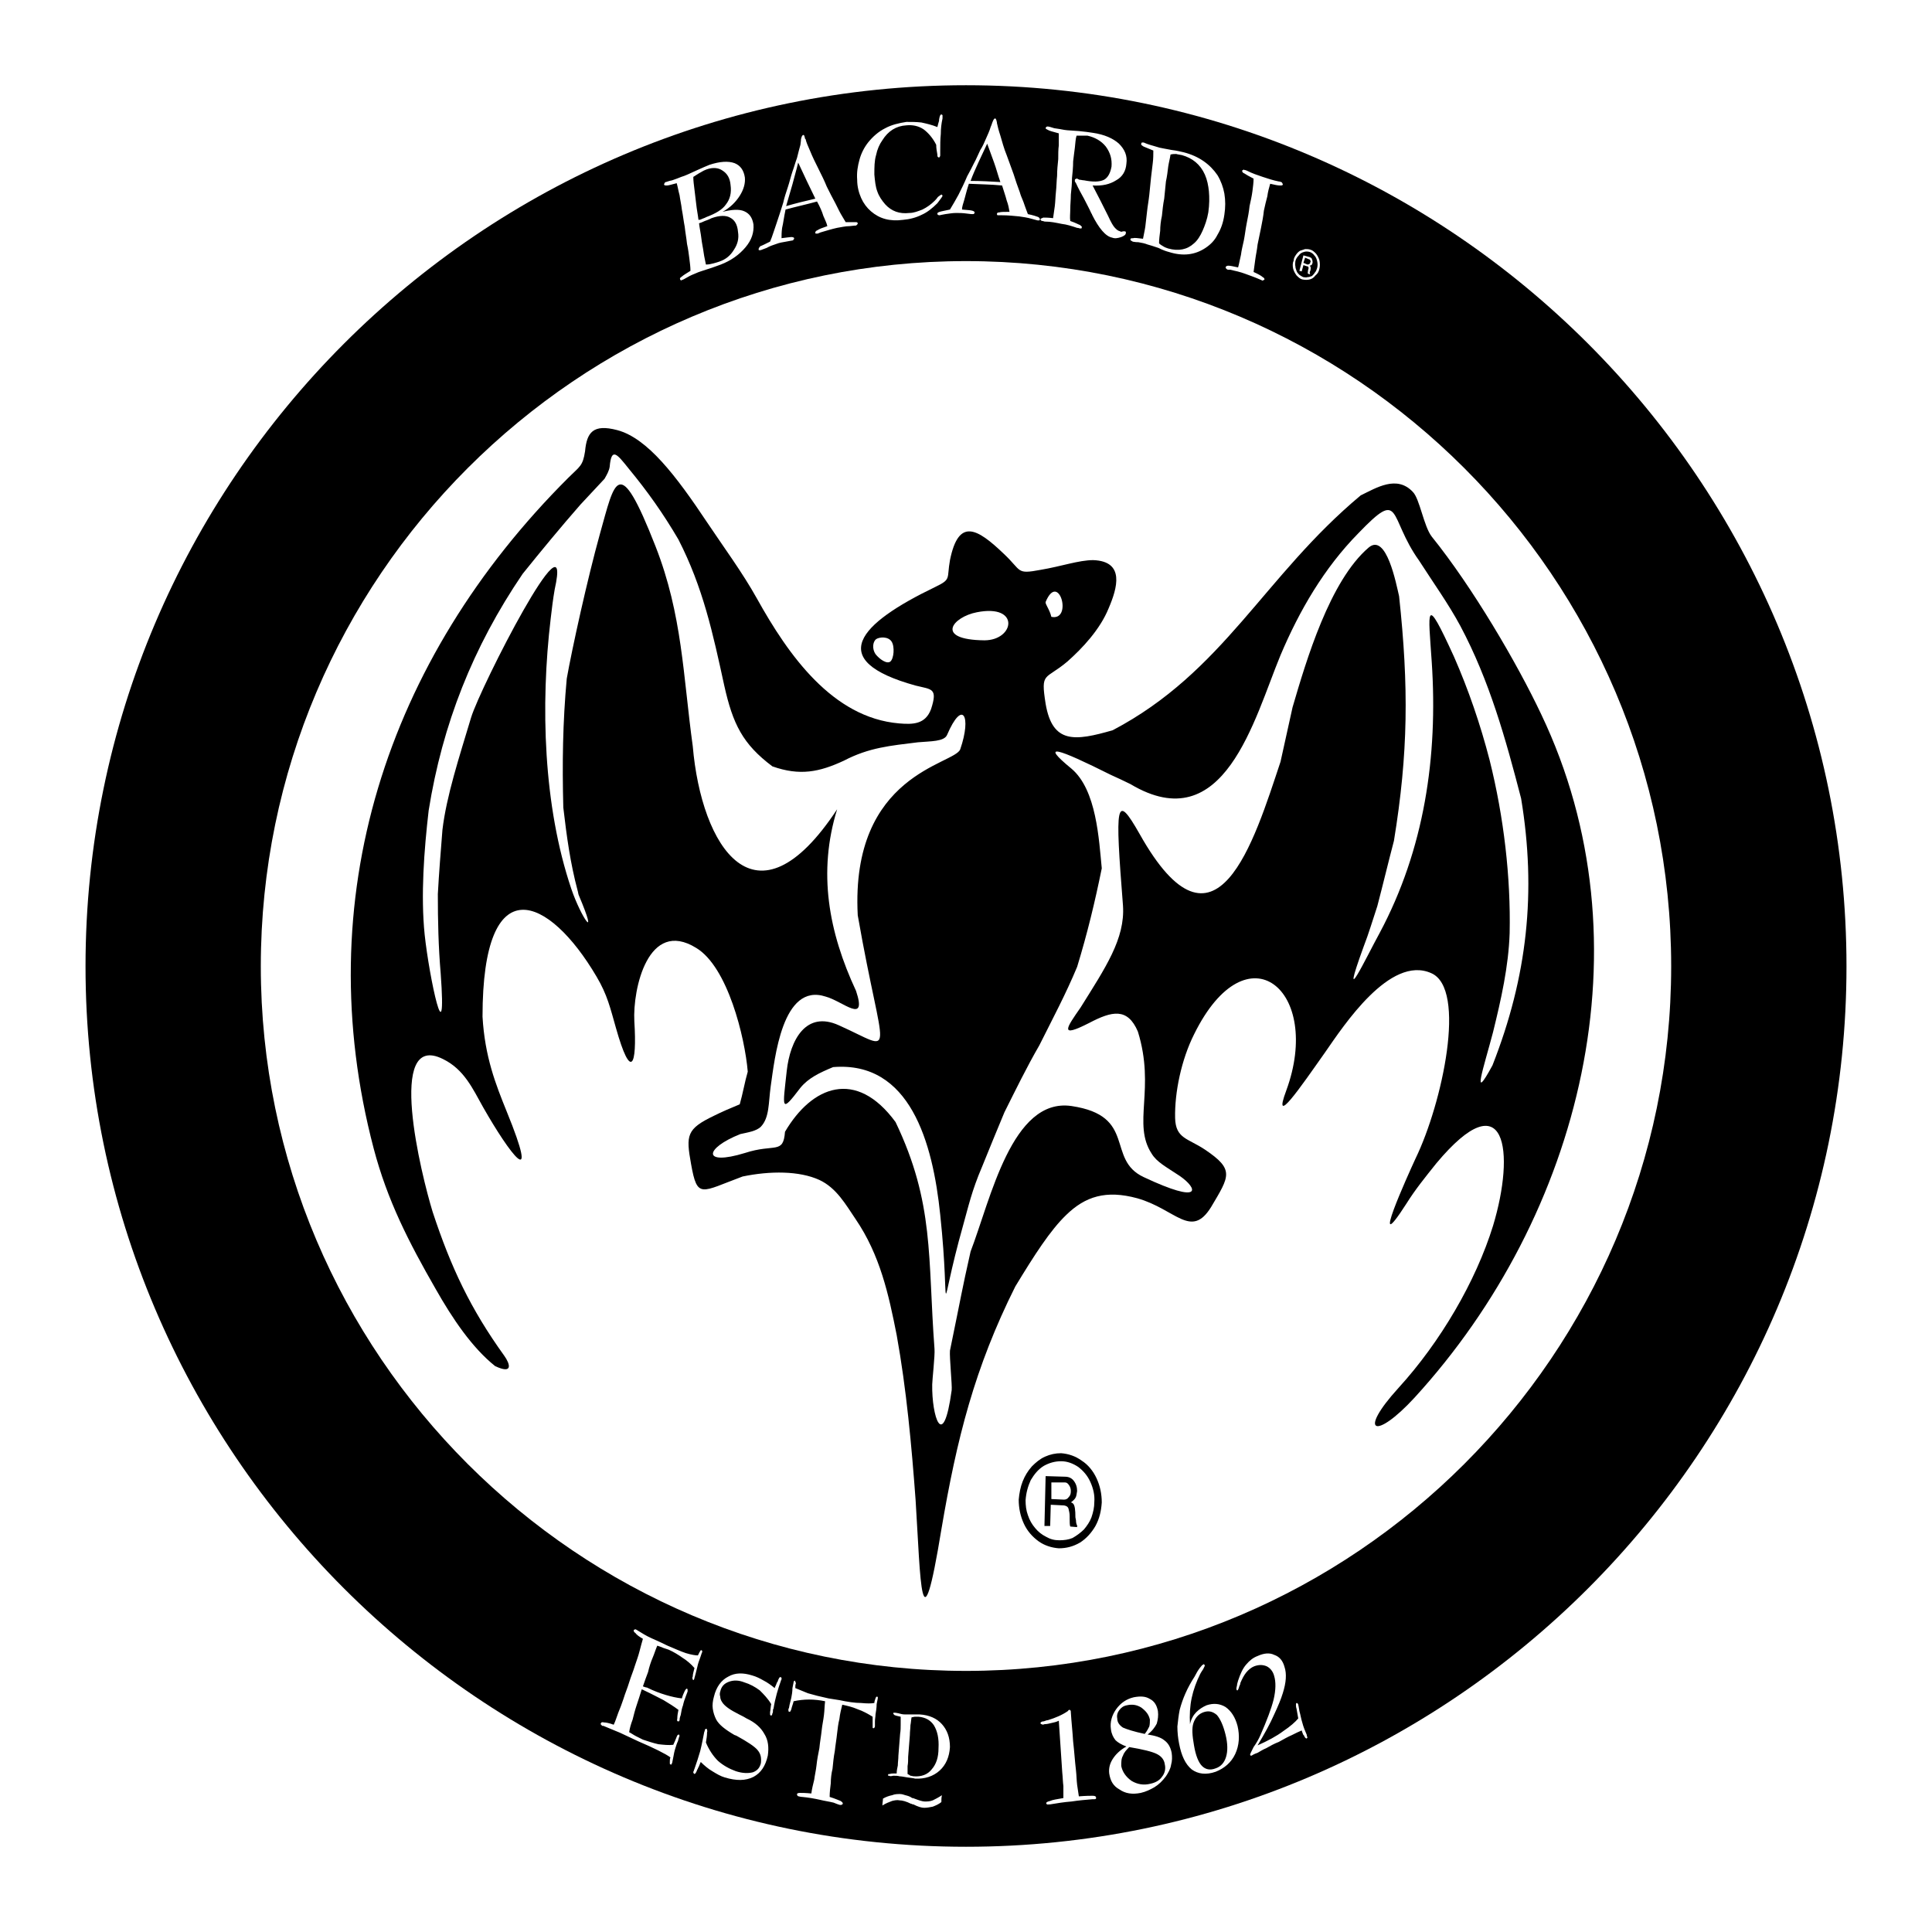
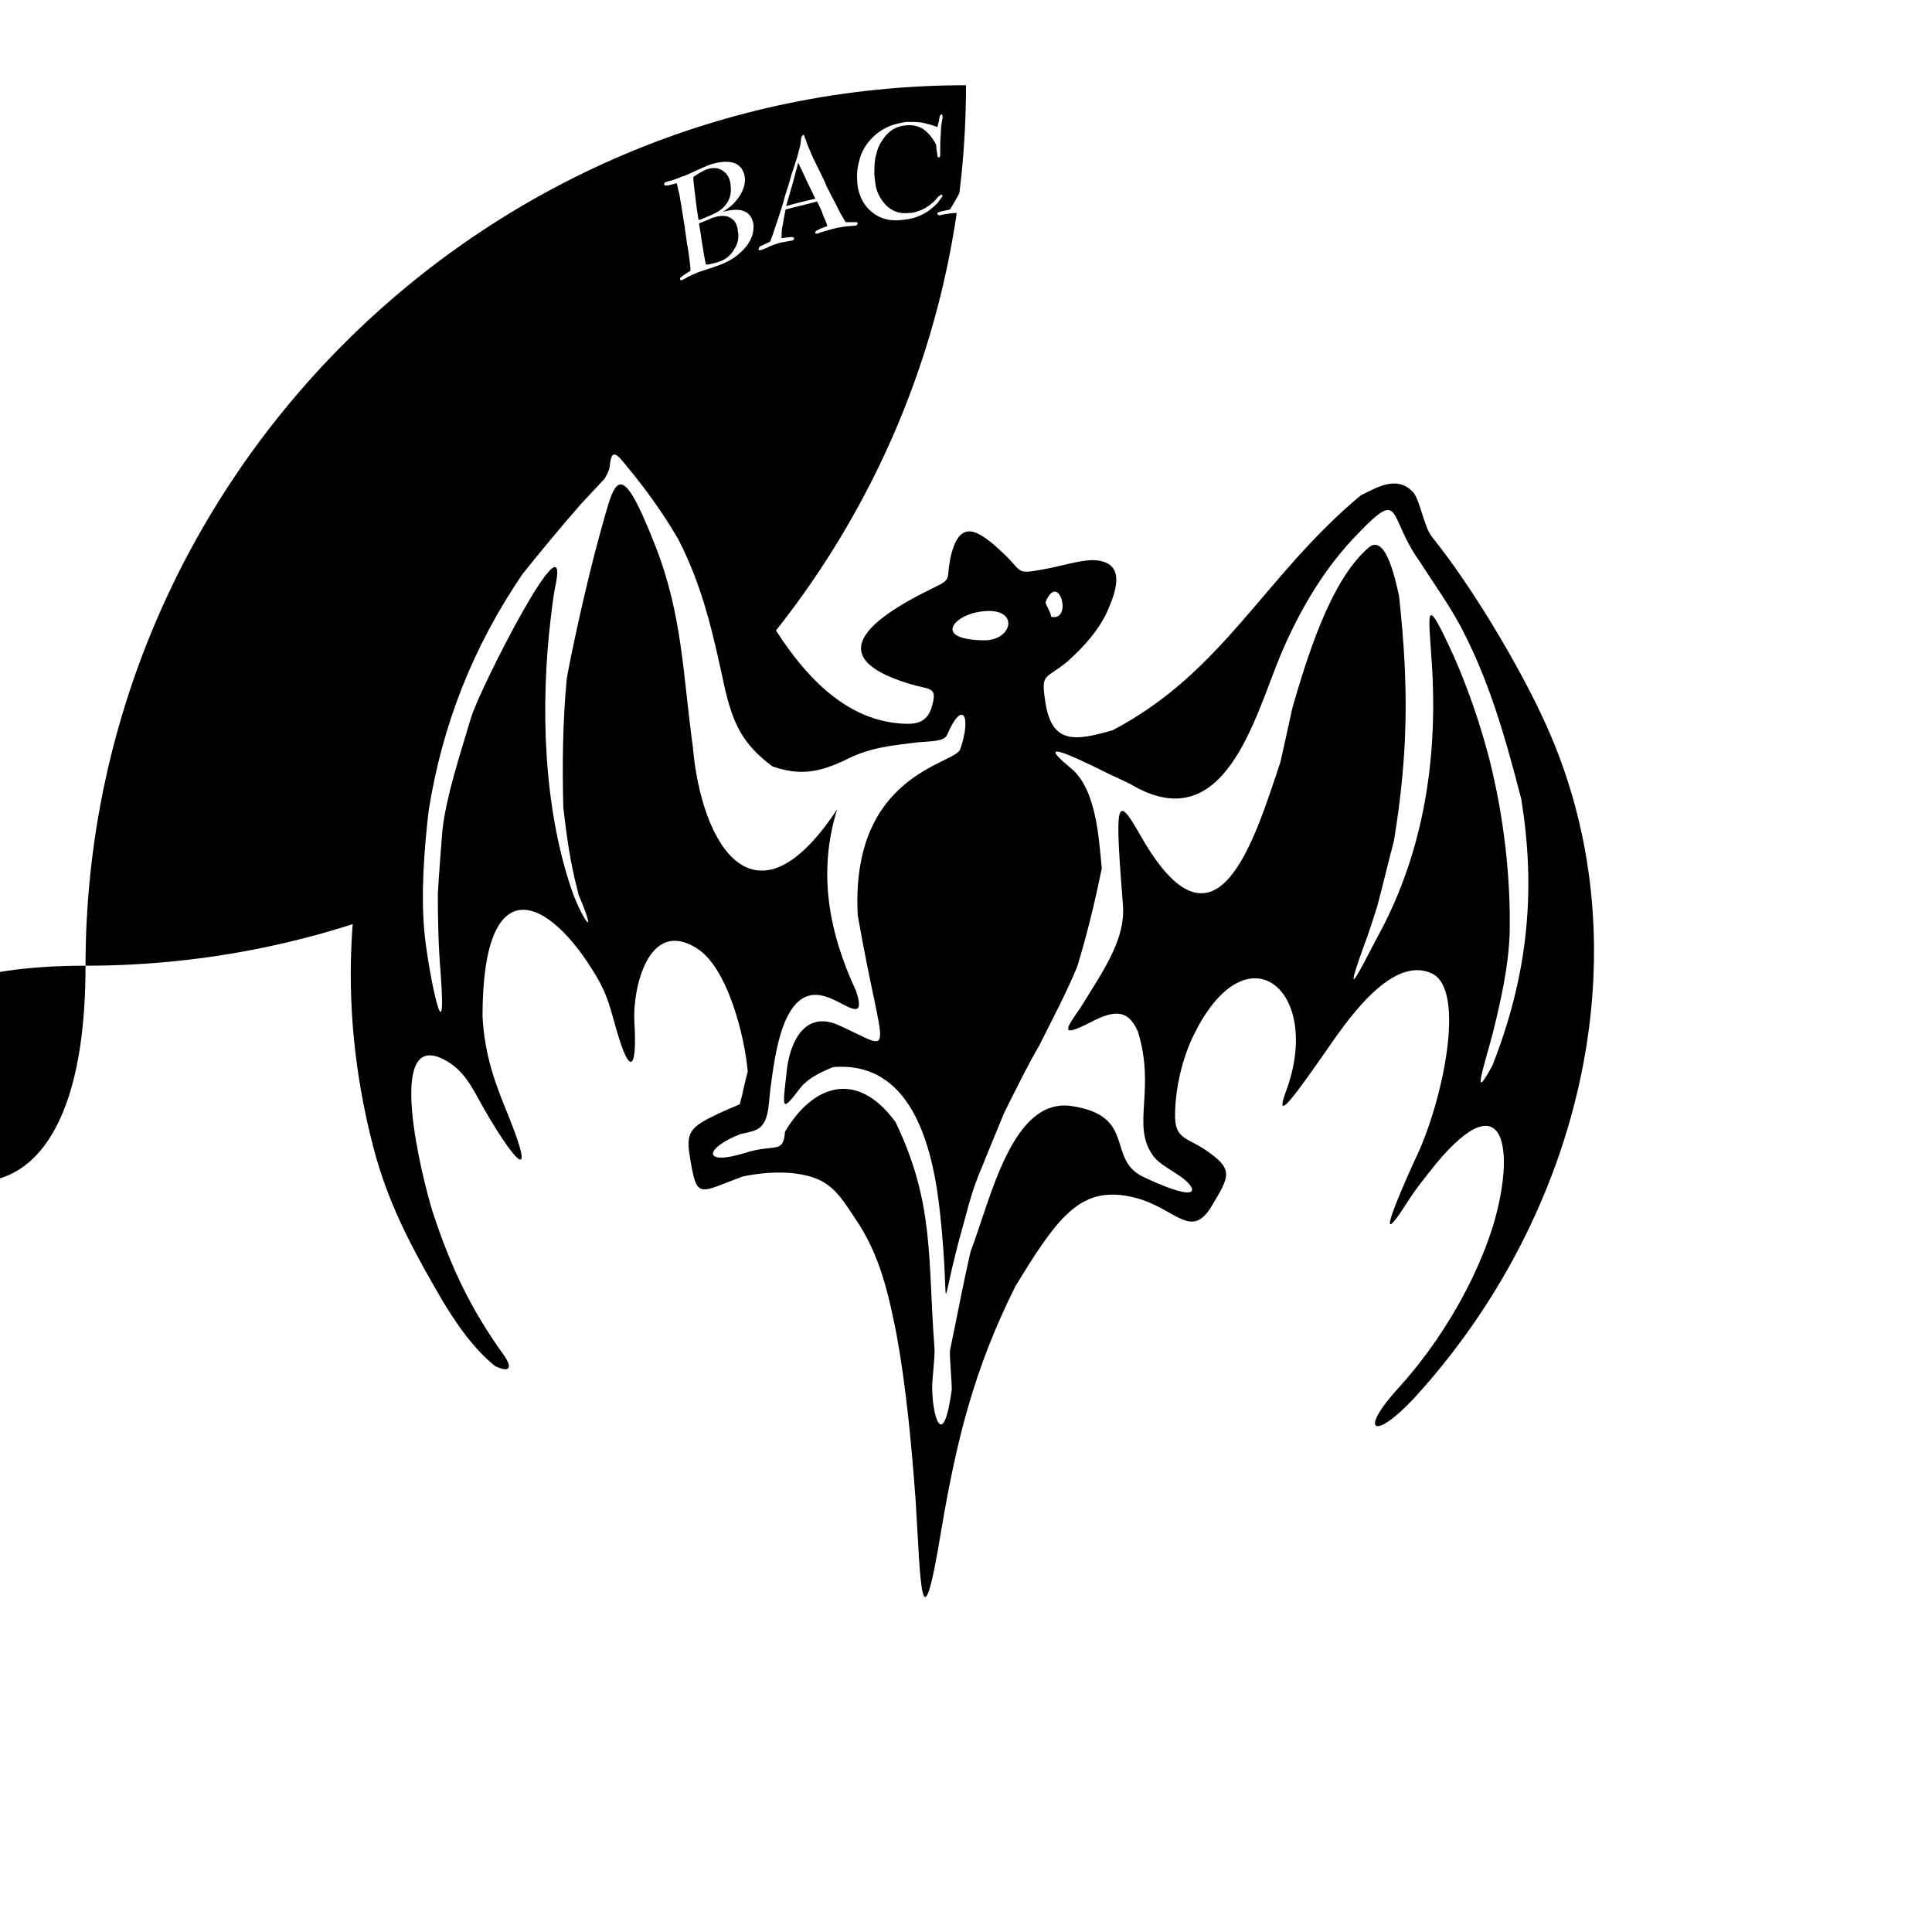
<svg xmlns="http://www.w3.org/2000/svg" version="1.0" id="Layer_1" x="0px" y="0px" width="192.756px" height="192.756px" viewBox="0 0 192.756 192.756" enable-background="new 0 0 192.756 192.756" xml:space="preserve">
  <g>
    <polygon fill-rule="evenodd" clip-rule="evenodd" fill="#FFFFFF" points="0,0 192.756,0 192.756,192.756 0,192.756 0,0  " />
-     <path fill-rule="evenodd" clip-rule="evenodd" fill="#FFFFFF" d="M96.378,26.05c38.75,0,70.356,31.606,70.356,70.357   c0,38.693-31.606,70.299-70.356,70.299S26.021,135.1,26.021,96.407C26.021,57.656,57.628,26.05,96.378,26.05L96.378,26.05z" />
-     <path fill-rule="evenodd" clip-rule="evenodd" d="M96.378,8.504c48.409,0,87.846,39.493,87.846,87.903   c0,48.352-39.437,87.845-87.846,87.845S8.533,144.759,8.533,96.407C8.533,47.997,47.969,8.504,96.378,8.504L96.378,8.504z" />
-     <path fill-rule="evenodd" clip-rule="evenodd" fill="#FFFFFF" d="M96.378,26.05c38.75,0,70.356,31.606,70.356,70.357   c0,38.693-31.606,70.299-70.356,70.299S26.021,135.1,26.021,96.407C26.021,57.656,57.628,26.05,96.378,26.05L96.378,26.05z" />
+     <path fill-rule="evenodd" clip-rule="evenodd" d="M96.378,8.504c0,48.352-39.437,87.845-87.846,87.845S8.533,144.759,8.533,96.407C8.533,47.997,47.969,8.504,96.378,8.504L96.378,8.504z" />
    <path fill-rule="evenodd" clip-rule="evenodd" d="M37.281,114.581c-6.516-24.805,1.2-48.752,19.433-66.927   c1.143-1.143,1.429-1.143,1.657-2.629c0.171-1.886,0.8-2.744,3.201-2.115c3.029,0.8,5.887,4.572,8.973,9.202   c1.601,2.4,3.543,5.03,4.973,7.602c3.143,5.658,7.544,11.888,14.174,12.459c1.372,0.114,2.629,0.114,3.201-1.429   c0.686-2.115,0.057-1.943-1.543-2.344c-9.088-2.515-5.658-6.172,1.943-9.831c1.658-0.8,1.143-0.8,1.486-2.686   c0.857-4.229,2.687-3.201,5.373-0.628c1.828,1.714,1.2,2.058,3.657,1.6c2.058-0.343,3.829-0.972,5.259-0.972   c3.2,0.114,2.4,2.801,1.543,4.801c-0.857,2.115-2.629,4-4.115,5.315c-2.229,1.886-2.687,0.972-2.172,4.229   c0.686,4.001,2.915,3.715,6.687,2.629c11.089-5.83,15.089-15.375,24.748-23.434c1.543-0.743,3.601-2.057,5.201-0.343   c0.686,0.686,1.086,3.429,1.886,4.458c4.058,5.029,8.516,12.631,10.916,17.718c10.917,22.862,4.001,50.01-12.631,68.185   c-3.943,4.286-5.715,3.544-1.6-0.972c4.172-4.572,7.716-10.631,9.43-16.175c2.229-7.372,1.314-14.574-5.658-6.229   c-1.143,1.429-2.114,2.629-2.972,4.001c-3.887,6.058,0.172-2.915,0.914-4.516c2.63-5.43,5.145-16.917,1.544-18.461   c-4.115-1.829-8.745,5.259-10.574,7.888c-2.457,3.486-5.314,7.659-3.886,3.829c3.657-9.944-3.887-16.403-9.202-5.601   c-1.258,2.515-1.943,5.772-1.886,8.345c0.057,2.057,1.257,2,2.972,3.143c2.973,2.001,2.458,2.63,0.629,5.716   c-2,3.258-3.544,0.229-7.373-0.857c-3.144-0.857-5.201-0.172-7.087,1.657c-1.601,1.543-3.144,3.944-5.087,7.145   c-4.058,8.116-5.83,15.146-7.373,24.233c-2.058,12.573-2.058,5.201-2.572-2.915c-0.4-5.43-0.915-11.088-1.886-16.46   c-0.8-4.058-1.658-8.002-4.115-11.603c-0.971-1.429-1.886-3.086-3.601-3.887c-2-0.914-4.915-0.914-7.659-0.343   c-4.172,1.543-4.515,2.286-5.144-1.257c-0.515-2.858-0.458-3.486,2.286-4.802c0.8-0.399,1.6-0.742,2.572-1.143   c0.286-0.972,0.514-2.286,0.8-3.258c-0.286-3.43-2-10.459-5.144-12.345c-4.801-2.972-6.344,4.115-6.172,7.316   c0.286,4.515-0.343,5.943-1.829,0.686c-0.572-2-0.857-3.315-1.943-5.144c-4.744-8.059-11.374-11.031-11.374,4   c0.229,4.001,1.314,6.745,2.4,9.431c3.429,8.401,0.286,4.229-2.343-0.399c-1.029-1.829-1.886-3.772-4-4.802   c-5.716-2.857-2.172,11.546-1.029,15.261c1.829,5.544,3.772,9.658,7.145,14.346c0.572,0.8,0.915,1.886-0.915,1.028   c-2.286-1.829-4.229-4.687-5.944-7.716C40.767,123.897,38.653,119.782,37.281,114.581L37.281,114.581z" />
    <path fill-rule="evenodd" clip-rule="evenodd" fill="#FFFFFF" d="M42.768,80.861c1.372-8.573,4.401-16.289,9.374-23.605   c1.886-2.343,3.772-4.629,5.772-6.916c0.8-0.857,1.6-1.714,2.4-2.572c0.229-0.4,0.457-0.8,0.514-1.2   c0.172-2,0.743-1.257,1.886,0.171c1.886,2.286,3.429,4.458,4.972,7.087c2.458,4.801,3.429,9.316,4.573,14.574   c0.857,3.83,1.829,5.83,4.8,8.059c2.744,0.972,4.687,0.572,7.145-0.571c2.515-1.314,4.629-1.486,7.373-1.829   c1.257-0.114,2.629-0.058,2.915-0.743c1.543-3.601,2.458-1.886,1.315,1.429c-0.515,1.543-10.974,2.4-10.23,16.575   c2.572,14.689,4,13.602-1.886,10.973c-3.258-1.485-4.858,1.43-5.201,4.572c-0.4,3.716-0.629,4.287,1.372,1.658   c0.8-0.972,1.886-1.486,3.258-2.058c7.659-0.629,9.945,7.487,10.688,14.745c1.086,10.23-0.343,10.345,2.286,1.029   c0.514-1.829,0.857-3.43,1.886-5.83c0.743-1.829,1.485-3.657,2.229-5.43c1.144-2.286,2.229-4.515,3.486-6.687   c1.314-2.63,2.629-5.087,3.772-7.831c1.028-3.372,1.771-6.458,2.457-9.83c-0.285-2.858-0.514-7.83-3.028-9.945   c-3.201-2.629-1.429-2.058,3.943,0.629c0.629,0.286,1.258,0.571,1.943,0.914c9.373,5.601,12.345-6.516,14.975-12.859   c1.886-4.458,4.343-8.688,7.772-12.174c4.4-4.572,2.915-1.658,6.059,2.743c1.429,2.229,2.914,4.287,4.114,6.516   c2.915,5.487,4.516,11.259,6.059,17.203c1.543,9.316,0.629,17.775-2.857,26.634c-2.172,4.001-0.857,0.172,0.057-3.314   c0.801-3.258,1.544-6.516,1.658-9.888c0.114-5.544-0.571-11.545-2.001-17.261c-0.914-3.543-2.114-7.03-3.543-10.288   c-2.972-6.516-2.572-4.629-2.229,0.514c0.629,9.431-0.742,18.689-5.201,27.034c-1.257,2.286-4.114,8.287-1.6,1.372   c0.514-1.315,0.914-2.687,1.371-4.058c0.572-2.172,1.086-4.344,1.658-6.516c1.429-8.744,1.485-15.375,0.514-24.405   c-0.285-1.2-1.257-6.344-3.029-4.858c-3.886,3.315-6.229,11.259-7.601,15.946c-0.4,1.829-0.801,3.658-1.2,5.429   c-2.63,7.887-6.459,20.747-14.061,7.202c-2.4-4.229-2.457-3.029-1.657,7.144c0.229,3.315-1.771,6.23-4.229,10.173   c-1.429,2.058-2.172,3.087,0.857,1.543c2.286-1.2,3.829-1.543,4.858,0.857c1.771,5.716-0.571,9.202,1.371,12.174   c0.515,0.857,1.429,1.314,2.801,2.229c1.829,1.257,2.343,2.914-3.601,0.114c-3.772-1.772-0.629-6.116-7.201-7.087   c-5.944-0.857-8.059,9.315-10.06,14.517c-0.914,4.058-0.857,4.058-2.058,9.888c-0.057,0.686,0.229,3.486,0.172,3.943   c-0.857,6.287-2,2.572-1.943-0.571c0-0.4,0.286-2.915,0.229-3.544c-0.686-9.145,0-14.517-3.886-22.633   c-3.944-5.372-8.344-3.601-11.031,0.972c-0.171,2.286-1.029,1.144-4.001,2.115c-4.287,1.314-4.058-0.458-0.457-1.887   c0.743-0.171,1.6-0.285,2.058-0.743c0.857-0.914,0.743-2.343,0.972-4.001c0.4-2.743,1.143-10.401,5.487-8.973   c1.714,0.457,4.172,2.857,3.029-0.571c-2.743-5.887-3.829-11.831-1.886-18.118c-8.173,12.402-13.545,3.715-14.403-6.287   c-0.971-7.03-1.028-13.088-3.715-19.947c-3.715-9.487-4.058-6.516-5.544-1.257c-1.257,4.515-2.8,11.545-3.314,14.46   c-0.4,4.344-0.458,8.458-0.343,12.859c0.343,2.915,0.686,5.487,1.429,8.288c0.057,0.171,0.057,0.343,0.114,0.457   c2.057,4.858,0.229,2.229-0.743-0.629c-2.801-8.287-3.086-18.346-2.058-26.976c0.114-0.972,0.229-1.943,0.4-2.915   c1.886-8.459-7.43,9.773-8.345,12.802c-1.2,4.001-2.458,7.83-2.857,11.202c-0.172,2.172-0.343,4.287-0.458,6.401   c0,2.686,0.057,5.258,0.286,7.944c0.629,8.688-1.143,0.4-1.6-3.887C41.967,89.319,42.311,84.804,42.768,80.861L42.768,80.861z    M104.894,61.542c-0.171-0.743-0.629-1.257-0.571-1.486C105.637,56.913,107.065,62,104.894,61.542L104.894,61.542z M98.207,63.886   c-5.03-0.058-3.144-2.344-0.743-2.801C101.808,60.228,101.236,63.886,98.207,63.886L98.207,63.886z" />
-     <path fill-rule="evenodd" clip-rule="evenodd" fill="#FFFFFF" d="M87.405,63.771c0.343-0.229,1.2-0.286,1.543,0.229   c0.343,0.514,0.229,1.714-0.115,2c-0.343,0.286-1.086-0.229-1.486-0.743C87.005,64.743,87.062,64.057,87.405,63.771L87.405,63.771z   " />
    <path fill-rule="evenodd" clip-rule="evenodd" fill="#FFFFFF" d="M68.03,20.906c-0.057-0.515-0.171-0.972-0.229-1.429   c-0.114-0.4-0.171-0.8-0.286-1.2c-0.457,0.114-0.8,0.229-0.972,0.229s-0.286,0-0.286-0.114c0-0.057,0-0.057,0.057-0.114   c0-0.058,0.057-0.114,0.114-0.114c0.058,0,0.286-0.114,0.629-0.172c0.343-0.114,0.628-0.229,0.915-0.343   c0.4-0.114,0.857-0.343,1.486-0.629c0.628-0.286,1.029-0.457,1.314-0.571c1.029-0.343,1.886-0.4,2.515-0.171   c0.572,0.229,0.915,0.686,1.029,1.429c0.057,0.572-0.114,1.2-0.514,1.829c-0.4,0.628-0.972,1.2-1.715,1.6   c0.915-0.229,1.658-0.286,2.172-0.057s0.8,0.629,0.915,1.314c0.057,0.8-0.171,1.543-0.8,2.286   c-0.628,0.743-1.429,1.315-2.458,1.715c-0.343,0.114-0.743,0.286-1.314,0.457c-0.515,0.172-0.915,0.286-1.143,0.4   c-0.286,0.115-0.572,0.229-0.857,0.4s-0.514,0.286-0.571,0.286c-0.057,0.057-0.057,0.057-0.115,0c-0.057,0-0.057,0-0.057-0.057   c-0.058-0.114,0-0.171,0.171-0.286c0.114-0.114,0.4-0.286,0.857-0.571c0-0.4-0.057-0.8-0.114-1.258   c-0.058-0.457-0.115-0.915-0.229-1.429c-0.057-0.572-0.171-1.143-0.229-1.714C68.201,22.049,68.144,21.478,68.03,20.906   L68.03,20.906z M70.43,26.393c0.286,0,0.514-0.057,0.743-0.114s0.4-0.115,0.572-0.171c0.686-0.229,1.143-0.629,1.486-1.2   c0.342-0.515,0.514-1.086,0.4-1.772c-0.058-0.743-0.343-1.2-0.8-1.429c-0.4-0.229-1.029-0.229-1.829,0.057   c-0.114,0.057-0.343,0.171-0.686,0.286c-0.229,0.114-0.4,0.171-0.572,0.229c0.057,0.515,0.171,0.972,0.229,1.486   c0.057,0.515,0.171,0.972,0.228,1.429C70.259,25.65,70.373,26.05,70.43,26.393L70.43,26.393z M69.458,20.335   c0.057,0.571,0.171,1.085,0.229,1.6c0.172,0,0.286-0.057,0.4-0.114c0.172-0.057,0.286-0.114,0.4-0.171   c0.914-0.343,1.6-0.743,1.943-1.258c0.4-0.514,0.571-1.143,0.457-1.943c-0.057-0.686-0.343-1.143-0.8-1.429   c-0.4-0.286-0.972-0.343-1.6-0.114c-0.171,0.058-0.4,0.172-0.572,0.286c-0.229,0.114-0.457,0.286-0.743,0.457   c0,0.4,0.057,0.8,0.114,1.257C69.344,19.363,69.401,19.82,69.458,20.335L69.458,20.335z M78.432,20.563   c0.972-0.286,1.943-0.515,2.915-0.743c-0.286-0.571-0.571-1.2-0.857-1.771c-0.286-0.629-0.571-1.201-0.857-1.829   c-0.171,0.743-0.4,1.486-0.572,2.172C78.832,19.134,78.66,19.82,78.432,20.563L78.432,20.563z M78.375,20.906   c-0.171,0.8-0.229,1.372-0.343,1.829c-0.058,0.4-0.058,0.8-0.058,1.028c0.515-0.057,0.857-0.114,0.972-0.114   c0.172,0,0.286,0.058,0.286,0.114c0,0.058,0,0.114-0.057,0.114c0,0.058-0.057,0.115-0.115,0.115c-0.057,0-0.286,0.057-0.628,0.114   s-0.686,0.114-0.972,0.229c-0.343,0.114-0.686,0.229-0.972,0.4c-0.343,0.114-0.571,0.228-0.629,0.228c-0.057,0-0.057,0-0.114,0   c-0.058,0-0.058-0.057-0.058-0.114c0-0.057,0.058-0.171,0.171-0.286c0.172-0.057,0.515-0.229,0.972-0.457   c0.228-0.515,0.4-1.143,0.628-1.772c0.229-0.686,0.458-1.372,0.686-2.115c0.114-0.514,0.286-1.029,0.457-1.543   s0.286-1.029,0.457-1.543c0.172-0.458,0.286-0.915,0.458-1.372c0.114-0.458,0.229-0.915,0.343-1.315   c0-0.114,0.058-0.343,0.058-0.571c0.057-0.229,0.114-0.4,0.228-0.4c0.058-0.057,0.114,0.057,0.172,0.343c0,0,0,0.057,0.057,0.057   c0.057,0.286,0.229,0.686,0.457,1.2c0.229,0.571,0.514,1.143,0.857,1.829c0.286,0.572,0.571,1.144,0.8,1.715   c0.286,0.571,0.571,1.143,0.857,1.657c0.115,0.229,0.229,0.458,0.4,0.8s0.4,0.686,0.629,1.086c0.514,0,0.857,0,1.028,0   c0.114,0,0.172,0.057,0.172,0.114s0,0.114-0.058,0.114c0,0.057-0.057,0.057-0.114,0.114c0,0-0.229,0-0.628,0.057   c-0.458,0-0.857,0.114-1.257,0.172c-0.515,0.114-1.086,0.286-1.658,0.457c-0.171,0.057-0.229,0.114-0.286,0.114s-0.114,0-0.171,0   c-0.058,0-0.058-0.057-0.058-0.114s0.058-0.171,0.229-0.229c0.171-0.114,0.457-0.229,0.972-0.4c-0.057-0.286-0.229-0.628-0.4-1.028   c-0.114-0.4-0.343-0.915-0.628-1.429C80.489,20.392,79.403,20.621,78.375,20.906L78.375,20.906z M93.521,12.676   c0.057-0.229,0.114-0.458,0.171-0.629c0-0.057,0-0.057,0-0.114c0.057-0.343,0.114-0.514,0.229-0.514   c0.057,0,0.057,0.057,0.114,0.057c0,0.057,0,0.057,0,0.114s0,0.114,0,0.229c-0.114,0.514-0.171,1.029-0.171,1.543   c-0.057,0.572-0.057,1.086-0.057,1.715c0,0.057,0,0.114,0,0.171c0,0.114,0,0.171,0,0.229s0,0.114-0.057,0.171   c0,0.057-0.057,0.057-0.057,0.057c-0.057,0-0.115,0-0.115-0.057c-0.057,0-0.057-0.114-0.057-0.229   c-0.058-0.343-0.115-0.628-0.115-0.972c-0.343-0.686-0.8-1.2-1.257-1.543c-0.514-0.343-1.086-0.458-1.714-0.4   c-1.029,0.057-1.829,0.571-2.4,1.486c-0.286,0.4-0.515,0.915-0.629,1.486c-0.171,0.572-0.171,1.2-0.171,1.943   c0.057,0.629,0.114,1.2,0.286,1.657c0.171,0.515,0.458,0.915,0.8,1.314c0.629,0.686,1.429,0.972,2.4,0.858   c0.457,0,0.857-0.172,1.314-0.343c0.457-0.229,0.857-0.515,1.2-0.857c0.114-0.114,0.229-0.229,0.343-0.4   c0.172-0.114,0.286-0.229,0.343-0.229h0.057c0,0.057,0.057,0.057,0.057,0.114s-0.057,0.114-0.171,0.286s-0.229,0.286-0.343,0.457   c-0.515,0.515-1.029,0.915-1.543,1.143c-0.571,0.286-1.2,0.458-1.886,0.515c-1.314,0.171-2.343-0.114-3.2-0.857   c-0.4-0.343-0.743-0.8-0.972-1.314c-0.228-0.514-0.4-1.143-0.4-1.829c-0.057-0.743,0.058-1.372,0.229-2   c0.171-0.628,0.457-1.2,0.857-1.714c0.458-0.572,1.029-1.086,1.715-1.429c0.629-0.343,1.372-0.515,2.115-0.629   c0.514,0,0.972,0,1.486,0.057C92.435,12.333,92.949,12.447,93.521,12.676L93.521,12.676z M96.835,18.049   c0.972,0,2.001,0.057,2.973,0.114c-0.229-0.629-0.4-1.315-0.629-1.943c-0.229-0.629-0.457-1.257-0.687-1.886   c-0.285,0.629-0.571,1.2-0.856,1.829C97.35,16.791,97.064,17.42,96.835,18.049L96.835,18.049z M96.664,18.334   c-0.229,0.686-0.343,1.2-0.457,1.6c-0.114,0.4-0.229,0.686-0.229,0.972c0.514,0.057,0.857,0.057,1.029,0.114   c0.171,0.057,0.229,0.114,0.229,0.171c0,0.058,0,0.114-0.057,0.114c0,0.057-0.057,0.057-0.171,0.057c0,0-0.229,0-0.572-0.057   c-0.4-0.057-0.743-0.057-1.029-0.057c-0.343,0-0.686,0.057-1.086,0.114c-0.343,0.057-0.571,0.114-0.571,0.114   c-0.057,0-0.114,0-0.172-0.057c-0.057,0-0.057-0.057-0.057-0.114c0-0.057,0.057-0.114,0.229-0.171   c0.171-0.057,0.514-0.114,1.028-0.229c0.286-0.457,0.572-0.972,0.857-1.486c0.286-0.572,0.572-1.143,0.857-1.829   c0.229-0.4,0.457-0.857,0.686-1.314c0.229-0.4,0.4-0.857,0.628-1.314c0.229-0.343,0.4-0.743,0.571-1.143   c0.172-0.4,0.344-0.743,0.458-1.143c0.057-0.115,0.114-0.286,0.171-0.458c0.114-0.286,0.172-0.4,0.286-0.4   c0.057,0,0.114,0.114,0.171,0.4v0.057c0.058,0.286,0.172,0.743,0.344,1.257c0.171,0.572,0.343,1.258,0.628,1.943   c0.229,0.629,0.457,1.257,0.687,1.886c0.171,0.571,0.399,1.2,0.628,1.829c0.058,0.229,0.172,0.515,0.344,0.915   c0.114,0.343,0.285,0.8,0.457,1.257c0.571,0.114,0.857,0.229,1.028,0.286c0.114,0.057,0.172,0.171,0.172,0.229s0,0.057-0.058,0.114   c-0.057,0-0.114,0-0.171,0c0,0-0.229-0.057-0.629-0.171s-0.8-0.171-1.2-0.229c-0.571-0.057-1.144-0.114-1.715-0.114   c-0.171,0-0.286,0-0.343,0c-0.058,0-0.114,0-0.114,0c-0.058-0.057-0.058-0.114-0.058-0.114c0-0.114,0.058-0.171,0.229-0.171   c0.172-0.057,0.515-0.057,1.029-0.057c-0.058-0.343-0.114-0.686-0.286-1.143c-0.114-0.457-0.285-0.915-0.457-1.486   C98.836,18.392,97.75,18.392,96.664,18.334L96.664,18.334z M105.58,15.877c0-0.458,0-0.972,0.057-1.372c0-0.457,0-0.857,0-1.2   c-0.571-0.171-0.914-0.229-1.086-0.343c-0.114-0.057-0.229-0.114-0.229-0.171s0.058-0.114,0.058-0.114   c0.057-0.057,0.114-0.057,0.171-0.057c0.058,0,0.286,0.057,0.629,0.171c0.4,0.057,0.743,0.114,1.029,0.171   c0.342,0.057,0.8,0.057,1.428,0.114c0.572,0.057,1.029,0.114,1.372,0.171c1.2,0.171,2.058,0.572,2.629,1.086   c0.571,0.572,0.857,1.2,0.743,2c-0.057,0.743-0.4,1.314-1.028,1.657c-0.629,0.4-1.372,0.572-2.344,0.515   c0.515,0.972,1.029,2,1.543,3.029c0.286,0.628,0.515,1.028,0.687,1.2c0.171,0.171,0.285,0.286,0.514,0.343   c0.058,0.057,0.172,0.057,0.286,0c0.114,0,0.171,0,0.171,0c0.058,0,0.115,0.057,0.115,0.057c0,0.057,0,0.114,0,0.114   c0,0.171-0.172,0.286-0.457,0.4c-0.344,0.114-0.629,0.172-0.915,0.058c-0.629-0.115-1.314-0.915-2-2.287   c0-0.057,0-0.057-0.058-0.114c-0.229-0.514-0.515-1.029-0.743-1.486c-0.285-0.515-0.571-1.029-0.8-1.543   c-0.057-0.058-0.057-0.114-0.114-0.172c0-0.057,0-0.057,0-0.114c0-0.057,0-0.114,0.058-0.114c0.057-0.057,0.113-0.057,0.171-0.057   c0,0,0.114,0.057,0.229,0.114c0.172,0,0.286,0.057,0.457,0.057c0.857,0.172,1.544,0.172,2.001-0.057   c0.399-0.229,0.629-0.686,0.742-1.314c0.058-0.743-0.113-1.372-0.571-2c-0.457-0.571-1.086-0.914-1.829-1.086   c-0.171,0-0.343,0-0.514,0c-0.229,0-0.4,0-0.572,0c-0.113,0.343-0.113,0.743-0.171,1.2c-0.058,0.4-0.114,0.915-0.172,1.372   c0,0.571-0.057,1.143-0.114,1.657c0,0.572-0.057,1.143-0.114,1.658c0,0.514-0.057,0.971-0.057,1.429c0,0.457-0.058,0.857,0,1.2   c0.515,0.171,0.8,0.343,0.972,0.4c0.114,0.114,0.229,0.172,0.171,0.229c0,0.058,0,0.115-0.057,0.115c0,0-0.058,0-0.114,0   c-0.058,0-0.115-0.057-0.286-0.057c-0.515-0.172-1.029-0.343-1.543-0.4c-0.572-0.114-1.086-0.229-1.658-0.229   c-0.114,0-0.171-0.057-0.229-0.057c-0.057,0-0.114,0-0.171-0.057c0,0-0.058-0.057-0.058-0.114s0.114-0.114,0.286-0.171   c0.171,0,0.515,0,0.972,0.057c0.058-0.4,0.114-0.8,0.171-1.2c0.058-0.458,0.058-0.915,0.114-1.429   c0.058-0.514,0.058-1.085,0.115-1.6C105.466,16.963,105.522,16.448,105.58,15.877L105.58,15.877z M115.639,24.278   c0.114,0.114,0.286,0.229,0.4,0.286c0.171,0.114,0.343,0.172,0.514,0.229c1.029,0.286,1.887,0.115,2.572-0.514   c0.343-0.286,0.629-0.743,0.857-1.257s0.457-1.143,0.571-1.829c0.114-0.8,0.114-1.486,0.058-2.115   c-0.058-0.571-0.172-1.143-0.4-1.657c-0.457-1.029-1.258-1.657-2.286-1.943c-0.229-0.057-0.399-0.057-0.571-0.114   c-0.172,0-0.4,0-0.572,0.057c-0.057,0.4-0.171,0.8-0.229,1.2c-0.057,0.458-0.113,0.972-0.229,1.486   c-0.057,0.572-0.114,1.144-0.171,1.715c-0.114,0.571-0.172,1.143-0.229,1.715c-0.114,0.514-0.172,1.028-0.172,1.486   C115.696,23.478,115.639,23.878,115.639,24.278L115.639,24.278z M114.038,23.821c0.058-0.343,0.172-0.8,0.229-1.2   c0.057-0.458,0.113-0.972,0.171-1.486c0.057-0.571,0.172-1.143,0.229-1.714c0.058-0.572,0.114-1.143,0.172-1.715   c0.057-0.514,0.114-0.972,0.171-1.429c0.058-0.458,0.058-0.857,0.058-1.257c-0.457-0.172-0.8-0.343-0.972-0.4   c-0.172-0.114-0.286-0.171-0.229-0.286c0-0.057,0-0.057,0.057-0.114c0.058,0,0.114,0,0.172,0s0.229,0.114,0.629,0.229   c0.343,0.114,0.629,0.171,0.972,0.286c0.229,0.058,0.628,0.114,1.2,0.229c0.514,0.057,0.914,0.171,1.2,0.229   c1.543,0.4,2.629,1.2,3.372,2.286c0.343,0.572,0.571,1.2,0.686,1.829c0.114,0.686,0.114,1.372,0,2.115   c-0.114,0.8-0.343,1.429-0.686,2c-0.286,0.572-0.687,0.972-1.2,1.315c-1.029,0.686-2.229,0.857-3.658,0.4   c-0.229-0.057-0.571-0.172-1.028-0.4c-0.515-0.172-0.857-0.286-1.087-0.343c-0.285-0.114-0.571-0.171-0.914-0.229   c-0.343,0-0.515-0.057-0.571-0.057c-0.057-0.057-0.114-0.057-0.172-0.114c-0.057,0-0.057-0.057-0.057-0.115   c0-0.114,0.114-0.114,0.285-0.114C113.182,23.707,113.524,23.764,114.038,23.821L114.038,23.821z M124.669,20.563   c0.114-0.515,0.229-1.029,0.286-1.486c0.057-0.457,0.114-0.857,0.114-1.257c-0.457-0.229-0.743-0.4-0.915-0.514   c-0.171-0.057-0.229-0.171-0.229-0.286c0,0,0.058-0.057,0.114-0.057c0-0.058,0.058-0.058,0.114,0c0.058,0,0.114,0,0.229,0.057   c0.571,0.286,1.086,0.458,1.6,0.629c0.515,0.171,1.029,0.343,1.601,0.457c0.114,0,0.229,0.058,0.229,0.058   c0.058,0,0.114,0.057,0.114,0.114c0.058,0.057,0.058,0.057,0.058,0.114c0,0.114-0.114,0.114-0.286,0.114s-0.515-0.057-0.972-0.171   c-0.114,0.4-0.229,0.8-0.286,1.257c-0.114,0.4-0.229,0.914-0.343,1.429c-0.057,0.571-0.171,1.143-0.285,1.715   c-0.114,0.571-0.229,1.086-0.343,1.657c-0.058,0.571-0.172,1.029-0.229,1.486c-0.057,0.458-0.114,0.857-0.171,1.257   c0.515,0.229,0.8,0.4,0.914,0.515c0.114,0.057,0.172,0.114,0.172,0.229c0,0.057-0.058,0.057-0.114,0.057   c0,0.057-0.058,0.057-0.114,0.057c-0.058-0.057-0.114-0.057-0.229-0.114c-0.515-0.229-1.029-0.4-1.486-0.571   c-0.457-0.172-0.972-0.286-1.486-0.4c-0.114,0-0.229,0-0.229,0c-0.114-0.058-0.114-0.058-0.171-0.115   c0-0.057-0.058-0.114-0.058-0.114c0.058-0.114,0.114-0.171,0.286-0.171c0.171,0,0.457,0.057,0.971,0.171   c0.115-0.4,0.172-0.8,0.286-1.257c0.058-0.458,0.172-0.915,0.286-1.429c0.114-0.572,0.171-1.143,0.286-1.715   C124.498,21.707,124.612,21.135,124.669,20.563L124.669,20.563z" />
    <path fill-rule="evenodd" clip-rule="evenodd" fill="#FFFFFF" d="M62.771,172.821c0.229,0.114,0.457,0.286,0.686,0.399   c0.229,0.114,0.458,0.229,0.686,0.344c0.515,0.171,1.029,0.343,1.543,0.457c0.514,0.058,1.028,0.114,1.486,0.058   c0.114-0.229,0.229-0.515,0.343-0.801c0.058-0.114,0.058-0.171,0.114-0.171c0.057-0.058,0.057-0.058,0.114-0.058   c0,0,0,0.058,0.057,0.114c0,0,0,0.057-0.057,0.171c0,0.058-0.057,0.172-0.114,0.4c-0.114,0.229-0.171,0.458-0.229,0.629   c-0.114,0.343-0.171,0.629-0.229,0.972s-0.114,0.515-0.114,0.571c-0.057,0.058-0.057,0.114-0.057,0.114   c-0.057,0.058-0.057,0.058-0.114,0c0,0-0.058,0-0.058-0.057c0-0.058,0-0.114,0-0.172c0-0.172,0-0.286,0.058-0.457   c-0.229-0.172-0.629-0.4-1.2-0.686c-0.572-0.286-1.2-0.571-2-0.915c-0.629-0.285-1.2-0.571-1.829-0.857   c-0.571-0.229-1.086-0.457-1.657-0.686c-0.057,0-0.114,0-0.114,0c-0.057-0.058-0.115-0.114-0.115-0.114   c-0.057-0.058-0.057-0.114,0-0.172c0-0.057,0.115-0.113,0.286-0.057c0.171,0,0.514,0.057,0.972,0.229   c0.171-0.343,0.286-0.743,0.457-1.2c0.171-0.4,0.343-0.857,0.515-1.372c0.171-0.571,0.4-1.086,0.571-1.657s0.4-1.086,0.571-1.657   c0.172-0.515,0.343-0.972,0.458-1.429s0.229-0.857,0.343-1.258c-0.4-0.229-0.628-0.4-0.743-0.571   c-0.172-0.114-0.172-0.172-0.172-0.286c0-0.057,0.058-0.057,0.114-0.057c0-0.058,0.058-0.058,0.114,0c0,0,0.058,0,0.115,0.057   c0.457,0.286,0.915,0.572,1.429,0.801s1.029,0.457,1.6,0.742c0.686,0.286,1.314,0.572,1.829,0.743   c0.571,0.172,0.972,0.229,1.2,0.229c0.057-0.114,0.114-0.229,0.171-0.343c0.058-0.057,0.058-0.114,0.114-0.171   c0.058,0,0.058,0,0.114,0v0.057c0.057,0.058,0.057,0.114,0,0.172c0,0-0.057,0.171-0.171,0.514   c-0.115,0.286-0.229,0.629-0.286,0.915c-0.057,0.229-0.114,0.457-0.171,0.686s-0.114,0.4-0.114,0.4   c0,0.114-0.057,0.171-0.057,0.171c0,0.058-0.057,0.058-0.057,0.058c-0.058,0-0.058-0.058-0.058-0.114c-0.057,0-0.057-0.114,0-0.229   c0-0.286,0.115-0.571,0.172-0.857c-0.343-0.4-0.743-0.743-1.2-1.029c-0.4-0.285-0.857-0.571-1.372-0.8   c-0.171-0.057-0.343-0.114-0.514-0.171c-0.171-0.058-0.4-0.172-0.628-0.229c-0.172,0.4-0.286,0.801-0.458,1.2   c-0.171,0.4-0.343,0.915-0.457,1.43c-0.171,0.457-0.343,0.914-0.515,1.429c0.171,0.057,0.286,0.114,0.4,0.114   c0.686,0.343,1.315,0.571,1.886,0.743c0.572,0.171,1.086,0.285,1.601,0.343c0.057-0.229,0.171-0.515,0.286-0.743   c0.057-0.114,0.114-0.172,0.114-0.172c0.057-0.057,0.057-0.057,0.114-0.057c0.057,0.057,0.057,0.057,0.057,0.114   c0,0.057,0,0.057,0,0.171c0,0-0.057,0.172-0.171,0.458c-0.114,0.285-0.229,0.628-0.286,0.914c-0.114,0.286-0.171,0.629-0.229,0.972   c-0.114,0.286-0.114,0.457-0.114,0.515c0,0.057-0.057,0.057-0.057,0.114c-0.057,0-0.114,0-0.114,0   c-0.057,0-0.057-0.058-0.057-0.058c-0.058-0.057,0-0.114,0-0.229c0-0.285,0.057-0.571,0.114-0.857   c-0.457-0.343-0.914-0.629-1.486-0.971c-0.572-0.286-1.2-0.629-1.943-0.973c-0.057-0.057-0.171-0.057-0.229-0.114   c-0.171,0.572-0.343,1.087-0.514,1.601c-0.172,0.515-0.286,0.972-0.4,1.429C62.943,172.021,62.829,172.421,62.771,172.821   L62.771,172.821z M69.916,175.793c-0.114,0.229-0.171,0.457-0.286,0.629c0,0.058,0,0.058-0.057,0.114   c-0.114,0.343-0.229,0.457-0.286,0.457c-0.057-0.057-0.057-0.057-0.114-0.114c0,0,0-0.057,0-0.114   c0.057-0.058,0.057-0.171,0.114-0.285c0.229-0.629,0.4-1.2,0.572-1.772c0.171-0.686,0.286-1.314,0.4-1.886   c0.057-0.114,0.057-0.172,0.057-0.172c0-0.057,0-0.114,0.057-0.114c0.057-0.057,0.057-0.057,0.114-0.057   c0,0,0.057,0.057,0.057,0.114c0,0.057,0.057,0.114,0,0.229c0,0.343-0.057,0.686-0.114,1.028c0.286,0.687,0.686,1.314,1.2,1.829   c0.515,0.457,1.143,0.801,1.771,1.028c0.686,0.229,1.257,0.229,1.715,0.115c0.457-0.172,0.686-0.457,0.8-0.915   c0.057-0.515,0-0.914-0.343-1.314c-0.286-0.343-0.971-0.8-2.114-1.429c-0.058,0-0.114-0.057-0.172-0.057   c-0.972-0.572-1.543-1.029-1.829-1.544c-0.172-0.343-0.286-0.686-0.343-1.086c-0.057-0.343,0-0.8,0.115-1.2   c0.229-0.972,0.743-1.657,1.429-2c0.686-0.4,1.486-0.4,2.4-0.114c0.4,0.114,0.743,0.285,1.143,0.514   c0.343,0.172,0.743,0.458,1.086,0.743c0.057-0.171,0.171-0.343,0.229-0.571c0,0,0.057,0,0.057-0.057   c0.114-0.344,0.229-0.515,0.286-0.458c0.058,0,0.058,0,0.114,0.058c0,0,0,0.057,0,0.171c0,0-0.057,0.058-0.057,0.114   c-0.286,0.801-0.572,1.715-0.743,2.801c-0.057,0.058-0.057,0.114-0.057,0.229c0,0.113,0,0.171-0.058,0.228   c0,0.058,0,0.114-0.057,0.172c0,0.058-0.057,0.058-0.057,0.058c-0.057,0-0.114-0.058-0.114-0.115c0-0.057,0-0.114,0-0.229   c0.057-0.285,0.057-0.571,0.114-0.8c-0.343-0.571-0.743-0.972-1.143-1.372c-0.458-0.343-0.972-0.628-1.543-0.8   c-0.571-0.229-1.086-0.229-1.543-0.057c-0.457,0.171-0.743,0.457-0.857,0.971c-0.057,0.172-0.057,0.344,0,0.515   c0,0.172,0.057,0.344,0.171,0.515c0.229,0.4,0.8,0.8,1.715,1.257c0.343,0.172,0.571,0.286,0.743,0.4   c0.857,0.4,1.429,0.915,1.772,1.544c0.4,0.628,0.458,1.371,0.343,2.171c-0.229,1.029-0.686,1.715-1.429,2.115   c-0.8,0.4-1.714,0.4-2.858,0.057c-0.4-0.114-0.8-0.343-1.257-0.629C70.659,176.479,70.259,176.136,69.916,175.793L69.916,175.793z    M87.062,171.278c-0.458-0.286-0.972-0.571-1.486-0.743c-0.515-0.229-1.029-0.343-1.543-0.457   c-0.114,0.457-0.229,0.914-0.286,1.429c-0.115,0.457-0.171,0.914-0.229,1.429c-0.057,0.571-0.172,1.2-0.229,1.771   c-0.115,0.572-0.172,1.2-0.229,1.772c-0.114,0.457-0.171,0.972-0.171,1.429c-0.057,0.457-0.114,0.914-0.114,1.371   c0.571,0.172,0.915,0.343,1.086,0.4c0.171,0.114,0.229,0.172,0.229,0.286l-0.057,0.057c-0.057,0.058-0.114,0.058-0.229,0.058   c0,0-0.229-0.058-0.629-0.229c-0.457-0.114-0.915-0.172-1.372-0.286c-0.514-0.114-1.143-0.229-1.771-0.286   c-0.172,0-0.286-0.057-0.343-0.057s-0.114-0.058-0.114-0.058c-0.057-0.057-0.057-0.114-0.057-0.172   c0-0.057,0.114-0.114,0.286-0.114c0.229,0,0.572,0,1.143,0.058c0.058-0.457,0.172-0.914,0.286-1.371   c0.058-0.458,0.172-0.915,0.229-1.43c0.057-0.571,0.171-1.143,0.286-1.715c0.057-0.628,0.171-1.2,0.229-1.771   s0.171-1.028,0.229-1.543c0.057-0.457,0.057-0.914,0.114-1.372c-0.514-0.113-1.086-0.171-1.6-0.171s-1.029,0.058-1.543,0.171   c-0.057,0.286-0.171,0.515-0.229,0.801c-0.057,0.114-0.057,0.172-0.114,0.229c0,0-0.057,0.057-0.114,0c0,0-0.058,0-0.058-0.057   c0-0.058,0-0.115,0-0.229c0.058,0,0.058-0.114,0.114-0.399c0.057-0.229,0.114-0.457,0.171-0.687   c0.058-0.285,0.114-0.629,0.114-0.972c0.058-0.343,0.115-0.514,0.115-0.571c0-0.057,0-0.114,0.057-0.114   c0-0.058,0.057-0.058,0.057-0.058c0.057,0.058,0.057,0.058,0.057,0.115c0,0,0.058,0.057,0.058,0.171   c-0.058,0.114-0.058,0.286-0.058,0.457c0.286,0.114,0.687,0.286,1.258,0.515c0.572,0.172,1.257,0.343,2.058,0.515   c0.4,0.057,0.743,0.114,1.086,0.172c0.8,0.171,1.543,0.285,2.171,0.285c0.572,0.057,1.029,0.057,1.315,0   c0-0.172,0.057-0.285,0.114-0.457c0-0.058,0.057-0.114,0.057-0.114c0-0.058,0.057-0.058,0.057-0.058c0.057,0,0.114,0,0.114,0.058   c0,0,0,0.057,0,0.114c0,0.057-0.057,0.229-0.114,0.571c0,0.343-0.057,0.687-0.114,1.028c0,0.229-0.057,0.458-0.057,0.687   c0,0.285,0,0.399,0,0.457s0,0.114-0.057,0.172c0,0.057-0.057,0.057-0.057,0.057c-0.057,0-0.114,0-0.114-0.057   c0-0.058,0-0.114,0-0.286C87.062,171.85,87.062,171.563,87.062,171.278L87.062,171.278z" />
    <path fill-rule="evenodd" clip-rule="evenodd" fill="#FFFFFF" d="M89.462,176.937c0-0.286,0.057-0.515,0.114-0.801   c0-0.285,0.057-0.629,0.057-0.972c0.057-0.686,0.114-1.429,0.171-2.171c0.057-0.344,0.057-0.629,0.057-0.915c0-0.285,0-0.571,0-0.8   c-0.286-0.058-0.514-0.114-0.628-0.172c-0.057-0.058-0.114-0.114-0.114-0.172c0,0,0-0.057,0.057-0.057h0.057   c0.057,0,0.171,0,0.4,0.057c0.229,0.058,0.4,0.114,0.629,0.114c0.114,0,0.4,0,0.743,0c0.343,0,0.572,0,0.743,0   c0.972,0.058,1.714,0.4,2.229,0.972c0.514,0.572,0.8,1.314,0.8,2.286c-0.057,0.973-0.4,1.772-1.028,2.344   c-0.629,0.571-1.486,0.857-2.458,0.801c-0.171-0.058-0.4-0.058-0.743-0.115c-0.343-0.057-0.629-0.114-0.8-0.114   c-0.171-0.057-0.4-0.057-0.628-0.057c-0.229,0.057-0.343,0.057-0.4,0c-0.057,0-0.057,0-0.114,0c0-0.058,0-0.058,0-0.114   c0-0.058,0.057-0.058,0.171-0.058C88.891,176.937,89.12,176.937,89.462,176.937L89.462,176.937z M90.548,176.993   c0.114,0.058,0.229,0.114,0.286,0.172c0.114,0,0.229,0.057,0.343,0.057c0.743,0.058,1.372-0.171,1.772-0.686   c0.457-0.515,0.686-1.2,0.686-2.115c0.057-0.971-0.114-1.714-0.458-2.286c-0.343-0.514-0.857-0.8-1.543-0.856   c-0.114,0-0.229,0-0.343,0c-0.114,0-0.229,0.057-0.343,0.057c-0.057,0.286-0.057,0.515-0.114,0.8c0,0.286-0.057,0.629-0.057,0.973   c-0.057,0.686-0.114,1.429-0.171,2.172c0,0.342,0,0.628-0.057,0.914C90.548,176.479,90.548,176.765,90.548,176.993L90.548,176.993z   " />
-     <path fill-rule="evenodd" clip-rule="evenodd" fill="#FFFFFF" d="M93.978,179.108c-0.057,0.229-0.057,0.457-0.057,0.686   c-0.286,0.229-0.572,0.343-0.857,0.457c-0.286,0.058-0.572,0.114-0.857,0.114s-0.628-0.114-1.086-0.343   c-0.057,0-0.114,0-0.171-0.057c0,0,0,0-0.057,0c-0.457-0.229-0.857-0.344-1.143-0.344c-0.229-0.057-0.514,0-0.743,0.058   c-0.286,0.114-0.628,0.229-0.971,0.457c0-0.229,0.057-0.457,0.057-0.686c0.286-0.172,0.628-0.286,0.914-0.343   c0.286-0.115,0.515-0.115,0.8-0.115c0.171,0,0.343,0.058,0.515,0.115c0.229,0.057,0.457,0.114,0.686,0.285   c0.057,0,0.114,0,0.229,0.058c0.457,0.171,0.8,0.286,1.028,0.286s0.515,0,0.8-0.115C93.292,179.508,93.635,179.337,93.978,179.108   L93.978,179.108z" />
    <path fill-rule="evenodd" clip-rule="evenodd" fill="#FFFFFF" d="M107.352,176.65c0.057,0.515,0.057,0.972,0.114,1.429   c0.057,0.4,0.114,0.8,0.171,1.144c0.687-0.058,1.144-0.058,1.372-0.058s0.343,0.058,0.343,0.172c0,0.057,0,0.057,0,0.114   c-0.057,0.057-0.114,0.057-0.171,0.057c0,0-0.058,0-0.172,0c-0.686,0.058-1.372,0.114-2.114,0.229   c-0.743,0.057-1.429,0.171-2.115,0.285c-0.057,0-0.114,0-0.171,0c-0.058,0.058-0.114,0-0.114,0c-0.058,0-0.114-0.057-0.114-0.114   c0-0.114,0.171-0.171,0.399-0.229c0.229-0.114,0.687-0.172,1.314-0.286c0-0.343,0-0.742,0-1.2c-0.057-0.4-0.057-0.857-0.114-1.371   c-0.057-0.857-0.114-1.715-0.171-2.572c-0.058-0.857-0.114-1.715-0.172-2.572c-0.229,0.115-0.457,0.172-0.743,0.229   c-0.229,0.058-0.457,0.114-0.686,0.114c-0.114,0.058-0.229,0.058-0.286,0c-0.057,0-0.114-0.057-0.114-0.114   c0-0.057,0.114-0.171,0.343-0.171c0.172-0.058,0.286-0.114,0.4-0.114c0.743-0.229,1.429-0.515,2-0.914   c0.058-0.115,0.115-0.115,0.115-0.115c0.057,0,0.114,0,0.114,0.058c0.057,0,0.057,0.058,0.057,0.171   c0.058,0.973,0.172,1.943,0.229,2.915C107.18,174.707,107.237,175.679,107.352,176.65L107.352,176.65z M112.667,174.307   c-0.286,0.286-0.515,0.515-0.629,0.857c-0.171,0.286-0.171,0.629-0.171,1.029c0.113,0.571,0.457,1.086,1.028,1.486   c0.571,0.343,1.2,0.457,1.886,0.285c0.515-0.114,0.915-0.343,1.144-0.686c0.285-0.343,0.399-0.8,0.285-1.258   c-0.057-0.457-0.343-0.8-0.8-1.028S114.038,174.536,112.667,174.307L112.667,174.307z M114.21,172.993   c0.229-0.286,0.343-0.515,0.457-0.743c0.058-0.229,0.058-0.457,0.058-0.687c-0.114-0.515-0.4-0.856-0.857-1.2   c-0.457-0.285-0.914-0.343-1.429-0.229c-0.343,0.058-0.571,0.229-0.743,0.457c-0.229,0.286-0.286,0.572-0.229,0.857   c0,0.4,0.229,0.686,0.571,0.915C112.438,172.535,113.124,172.764,114.21,172.993L114.21,172.993z M112.381,174.25   c-0.457-0.171-0.857-0.4-1.086-0.629c-0.229-0.286-0.4-0.628-0.457-1.086c-0.114-0.742,0.114-1.429,0.515-2   c0.457-0.629,1.028-1.029,1.771-1.2c0.629-0.114,1.144-0.114,1.601,0.171c0.457,0.229,0.686,0.629,0.8,1.201   c0.058,0.457,0,0.856-0.114,1.257c-0.171,0.343-0.457,0.743-0.915,1.086c0.744,0.114,1.315,0.285,1.658,0.571   c0.399,0.286,0.628,0.686,0.743,1.258c0.057,0.4,0.057,0.8-0.058,1.2c-0.058,0.4-0.286,0.8-0.515,1.143   c-0.343,0.458-0.686,0.801-1.143,1.086c-0.4,0.229-0.857,0.458-1.372,0.571c-0.856,0.172-1.543,0.058-2.114-0.343   c-0.629-0.343-0.914-0.856-1.029-1.6c-0.057-0.515,0.058-0.972,0.343-1.43C111.295,175.05,111.752,174.593,112.381,174.25   L112.381,174.25z M119.125,174.136c0.172,1.028,0.457,1.715,0.801,2.058c0.343,0.343,0.8,0.457,1.371,0.229   c0.515-0.172,0.857-0.571,1.029-1.143c0.171-0.572,0.171-1.315-0.058-2.229c-0.229-0.915-0.515-1.543-0.857-1.943   c-0.399-0.343-0.8-0.457-1.314-0.286c-0.515,0.172-0.857,0.572-1.028,1.086C118.896,172.421,118.953,173.164,119.125,174.136   L119.125,174.136z M118.726,172.021c0.114-0.514,0.343-0.914,0.628-1.2c0.286-0.285,0.629-0.514,1.029-0.686   c0.686-0.229,1.314-0.172,1.886,0.172c0.571,0.4,0.972,1.028,1.2,1.886c0.229,0.972,0.172,1.943-0.229,2.801   s-1.086,1.429-1.943,1.771c-0.972,0.343-1.771,0.229-2.4-0.229c-0.629-0.515-1.029-1.372-1.257-2.572   c-0.114-0.571-0.172-1.143-0.172-1.714c0.058-0.515,0.114-1.086,0.229-1.658c0.286-1.086,0.743-2.172,1.486-3.314   c0.171-0.343,0.343-0.629,0.514-0.857c0.172-0.229,0.286-0.343,0.343-0.343c0.058-0.058,0.058-0.058,0.115,0   c0,0,0,0.058,0.057,0.058c0,0.057-0.057,0.171-0.172,0.399c-0.113,0.172-0.228,0.343-0.285,0.457c-0.4,0.801-0.686,1.601-0.857,2.4   C118.726,170.192,118.668,171.106,118.726,172.021L118.726,172.021z M125.47,174.136c1.028-0.457,1.886-0.915,2.571-1.429   c0.686-0.457,1.2-0.914,1.486-1.258c-0.058-0.343-0.114-0.686-0.172-0.972c-0.057-0.171-0.057-0.285-0.057-0.399   c0-0.058,0-0.115,0.057-0.172c0.058,0,0.058,0,0.114,0.057c0,0,0.058,0.058,0.058,0.115c0,0,0.057,0.229,0.114,0.629   c0.114,0.399,0.171,0.8,0.285,1.143c0.115,0.457,0.286,0.857,0.458,1.258c0,0.057,0,0.113,0,0.113   c0.057,0.058,0.057,0.114,0.057,0.114c0,0.058-0.057,0.058-0.057,0.115c-0.114,0-0.172-0.058-0.286-0.286   c0-0.057,0-0.057-0.057-0.057c-0.058-0.114-0.115-0.286-0.172-0.458c-0.286,0.114-0.629,0.286-0.972,0.458   c-0.4,0.171-0.8,0.399-1.314,0.686c-0.457,0.171-0.857,0.4-1.258,0.628c-0.285,0.115-0.571,0.286-0.856,0.458   c-0.344,0.114-0.515,0.229-0.515,0.229c-0.058,0.057-0.114,0.057-0.172,0.057c0,0-0.057-0.057-0.057-0.114   c0-0.057,0.114-0.285,0.343-0.743c0.285-0.399,0.515-0.8,0.686-1.199c0.629-1.43,1.086-2.63,1.314-3.544   c0.229-0.972,0.229-1.771,0.058-2.344c-0.114-0.457-0.4-0.8-0.743-0.972c-0.4-0.171-0.8-0.171-1.258,0   c-0.285,0.114-0.571,0.344-0.8,0.629c-0.229,0.286-0.4,0.629-0.571,1.029c0,0.114-0.058,0.229-0.114,0.343   c-0.058,0.229-0.115,0.343-0.172,0.399c-0.057,0-0.057,0-0.057,0c0-0.057-0.058-0.057-0.058-0.114c0-0.057,0-0.171,0.058-0.343   c0-0.114,0.057-0.343,0.113-0.515c0.229-0.686,0.458-1.2,0.801-1.6c0.343-0.4,0.686-0.687,1.144-0.857   c0.628-0.286,1.2-0.343,1.657-0.114c0.514,0.171,0.857,0.571,1.028,1.2c0.229,0.686,0.172,1.543-0.171,2.629   c-0.172,0.571-0.458,1.258-0.857,2.114C126.727,171.964,126.155,172.993,125.47,174.136L125.47,174.136z" />
    <path fill-rule="evenodd" clip-rule="evenodd" fill="#FFFFFF" d="M131.642,26.793c-0.057,0.286-0.171,0.515-0.399,0.686   c-0.172,0.229-0.344,0.343-0.572,0.4s-0.457,0.057-0.743,0c-0.229-0.057-0.399-0.229-0.571-0.4   c-0.171-0.229-0.285-0.457-0.343-0.686c-0.057-0.286-0.057-0.571,0.058-0.8c0-0.229,0.114-0.4,0.229-0.572s0.229-0.286,0.399-0.4   c0.172-0.058,0.344-0.114,0.515-0.172c0.172,0,0.343,0,0.515,0.058c0.229,0.057,0.4,0.229,0.571,0.4   c0.172,0.229,0.286,0.457,0.343,0.686C131.699,26.279,131.699,26.564,131.642,26.793L131.642,26.793z M129.241,26.05   c0,0.172-0.057,0.343,0,0.515c0,0.171,0.058,0.286,0.114,0.458c0.058,0.171,0.172,0.286,0.286,0.4   c0.114,0.057,0.229,0.171,0.4,0.229c0.114,0,0.285,0.057,0.399,0c0.172,0,0.286-0.057,0.457-0.114   c0.114-0.114,0.229-0.229,0.286-0.343c0.114-0.115,0.172-0.286,0.229-0.458c0.058-0.229,0.058-0.457,0-0.686   c-0.057-0.228-0.114-0.4-0.285-0.571c-0.115-0.171-0.286-0.286-0.458-0.343c-0.229-0.057-0.399-0.057-0.571,0   c-0.229,0.057-0.4,0.171-0.515,0.343C129.413,25.65,129.299,25.822,129.241,26.05L129.241,26.05z M130.042,25.479l0.628,0.171   c0.114,0.057,0.229,0.114,0.229,0.229c0.058,0.115,0.058,0.229,0.058,0.343c-0.058,0.114-0.058,0.171-0.114,0.229   c-0.058,0-0.114,0.057-0.172,0.057c0,0.057,0.058,0.057,0.058,0.057c0.057,0.114,0.057,0.229,0,0.458l-0.058,0.114   c0,0.114,0,0.172,0.058,0.172l-0.058,0.057l-0.171-0.057c-0.058-0.058,0-0.172,0-0.286v-0.058c0.057-0.114,0.057-0.171,0.057-0.229   c0-0.114-0.057-0.171-0.171-0.171l-0.343-0.114l-0.172,0.628l-0.229-0.057L130.042,25.479L130.042,25.479z M130.042,26.222   l0.399,0.171c0.058,0,0.114,0,0.172-0.057c0.057,0,0.114-0.057,0.114-0.172c0.057-0.057,0.057-0.114,0-0.171   c0-0.057-0.058-0.115-0.114-0.115l-0.4-0.171L130.042,26.222L130.042,26.222z" />
-     <path fill-rule="evenodd" clip-rule="evenodd" d="M109.923,149.902c-0.057,0.857-0.228,1.601-0.628,2.344   c-0.4,0.686-0.915,1.257-1.543,1.657c-0.687,0.4-1.372,0.571-2.115,0.571c-0.743-0.057-1.429-0.285-2-0.686   c-0.629-0.457-1.144-1.029-1.486-1.771c-0.343-0.743-0.514-1.544-0.514-2.4c0.057-0.629,0.171-1.258,0.399-1.829   c0.229-0.572,0.515-1.029,0.914-1.486c0.4-0.4,0.801-0.743,1.314-0.972c0.515-0.229,1.029-0.343,1.601-0.343   c0.743,0.058,1.43,0.286,2.058,0.743c0.629,0.399,1.144,1.028,1.486,1.771S109.923,149.045,109.923,149.902L109.923,149.902z    M102.322,149.674c0,0.515,0.057,1.029,0.229,1.486c0.171,0.514,0.399,0.914,0.743,1.314c0.285,0.343,0.628,0.629,1.086,0.857   c0.399,0.229,0.8,0.343,1.314,0.343c0.457,0,0.914-0.058,1.314-0.229c0.399-0.229,0.8-0.515,1.143-0.857   c0.286-0.343,0.571-0.743,0.743-1.2c0.172-0.515,0.286-0.972,0.286-1.543c0.057-0.687-0.114-1.372-0.4-2.001   s-0.686-1.086-1.2-1.485c-0.515-0.344-1.086-0.572-1.715-0.572s-1.2,0.172-1.715,0.458c-0.571,0.343-0.972,0.856-1.314,1.429   C102.551,148.302,102.379,148.931,102.322,149.674L102.322,149.674z M104.322,147.273l1.943,0.058c0.4,0,0.686,0.171,0.857,0.399   c0.229,0.286,0.343,0.629,0.343,1.029c-0.058,0.285-0.058,0.514-0.171,0.686c-0.058,0.114-0.229,0.286-0.458,0.457   c0.114,0,0.172,0.058,0.229,0.114c0.172,0.172,0.229,0.629,0.229,1.372l0.057,0.285c0,0.229,0.057,0.458,0.114,0.515v0.172   l-0.686-0.058c-0.058-0.171-0.058-0.457-0.058-0.8v-0.229c0-0.286-0.057-0.515-0.114-0.743s-0.286-0.343-0.629-0.343l-1.143-0.058   l-0.058,2.115h-0.571L104.322,147.273L104.322,147.273z M104.894,149.56l1.258,0.058c0.171,0,0.343-0.058,0.457-0.229   c0.172-0.171,0.229-0.343,0.229-0.628c0-0.229-0.057-0.4-0.171-0.572c-0.115-0.171-0.229-0.285-0.4-0.285h-1.372V149.56   L104.894,149.56z" />
  </g>
</svg>